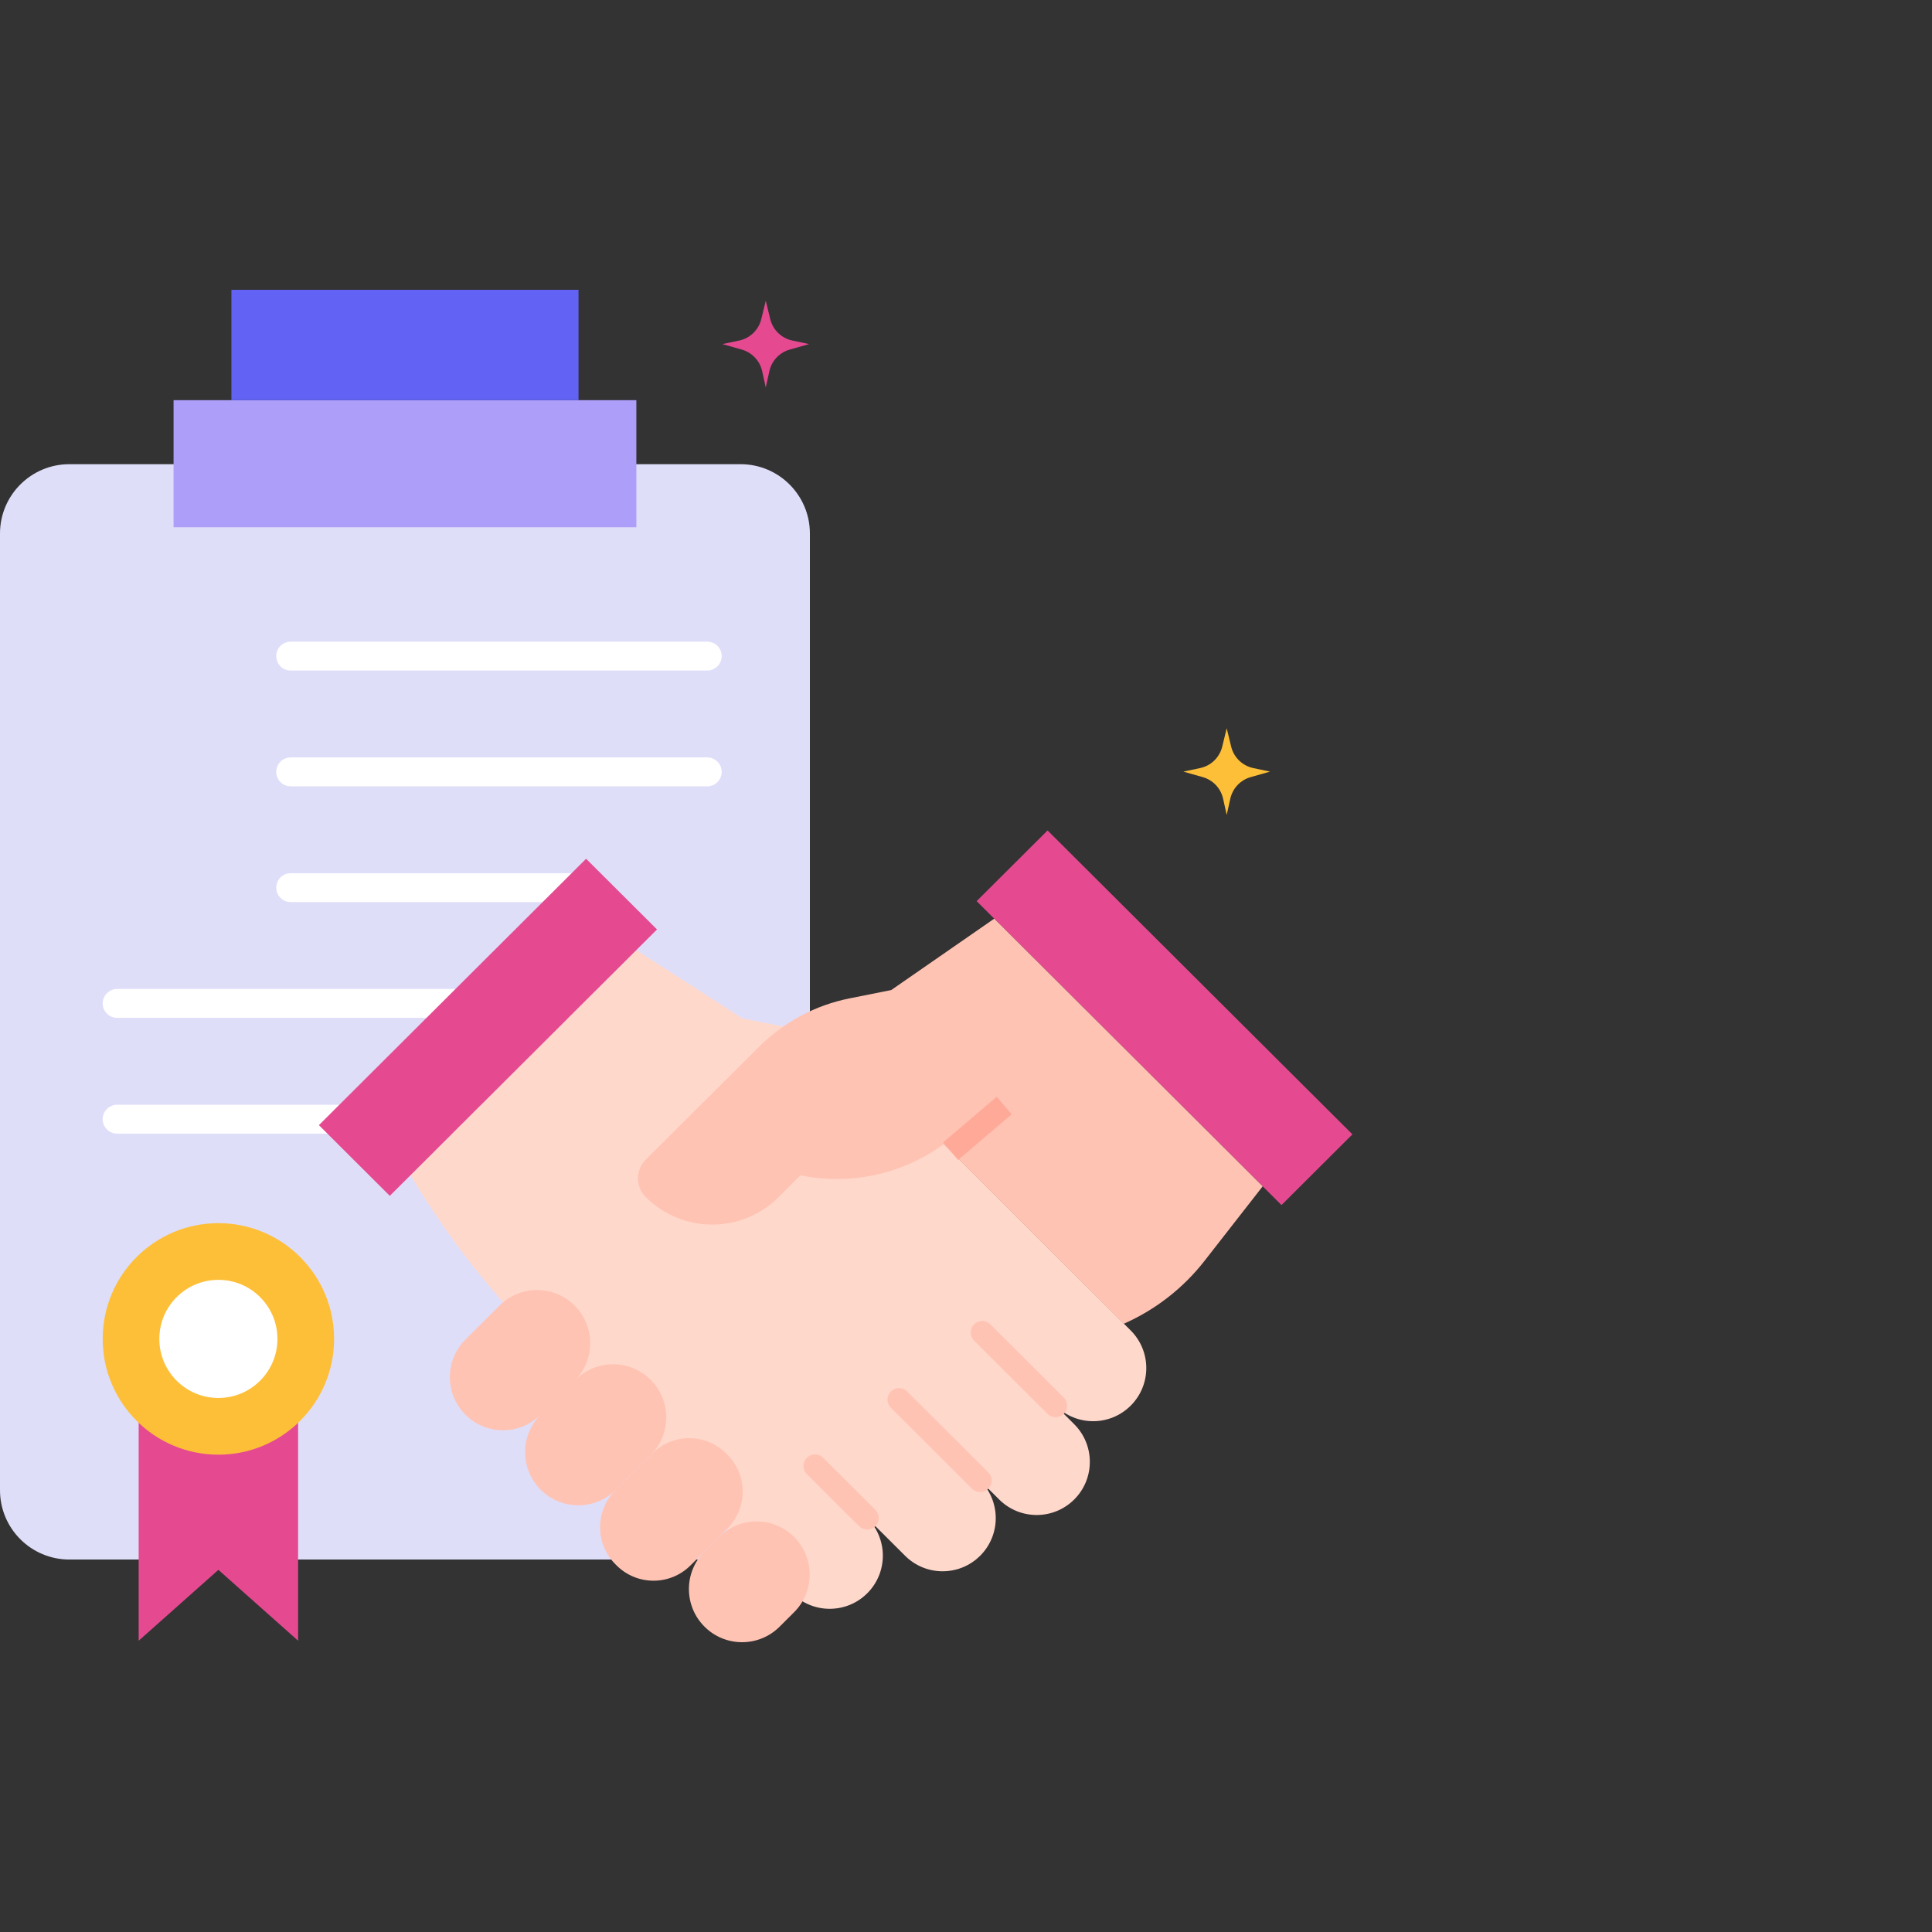
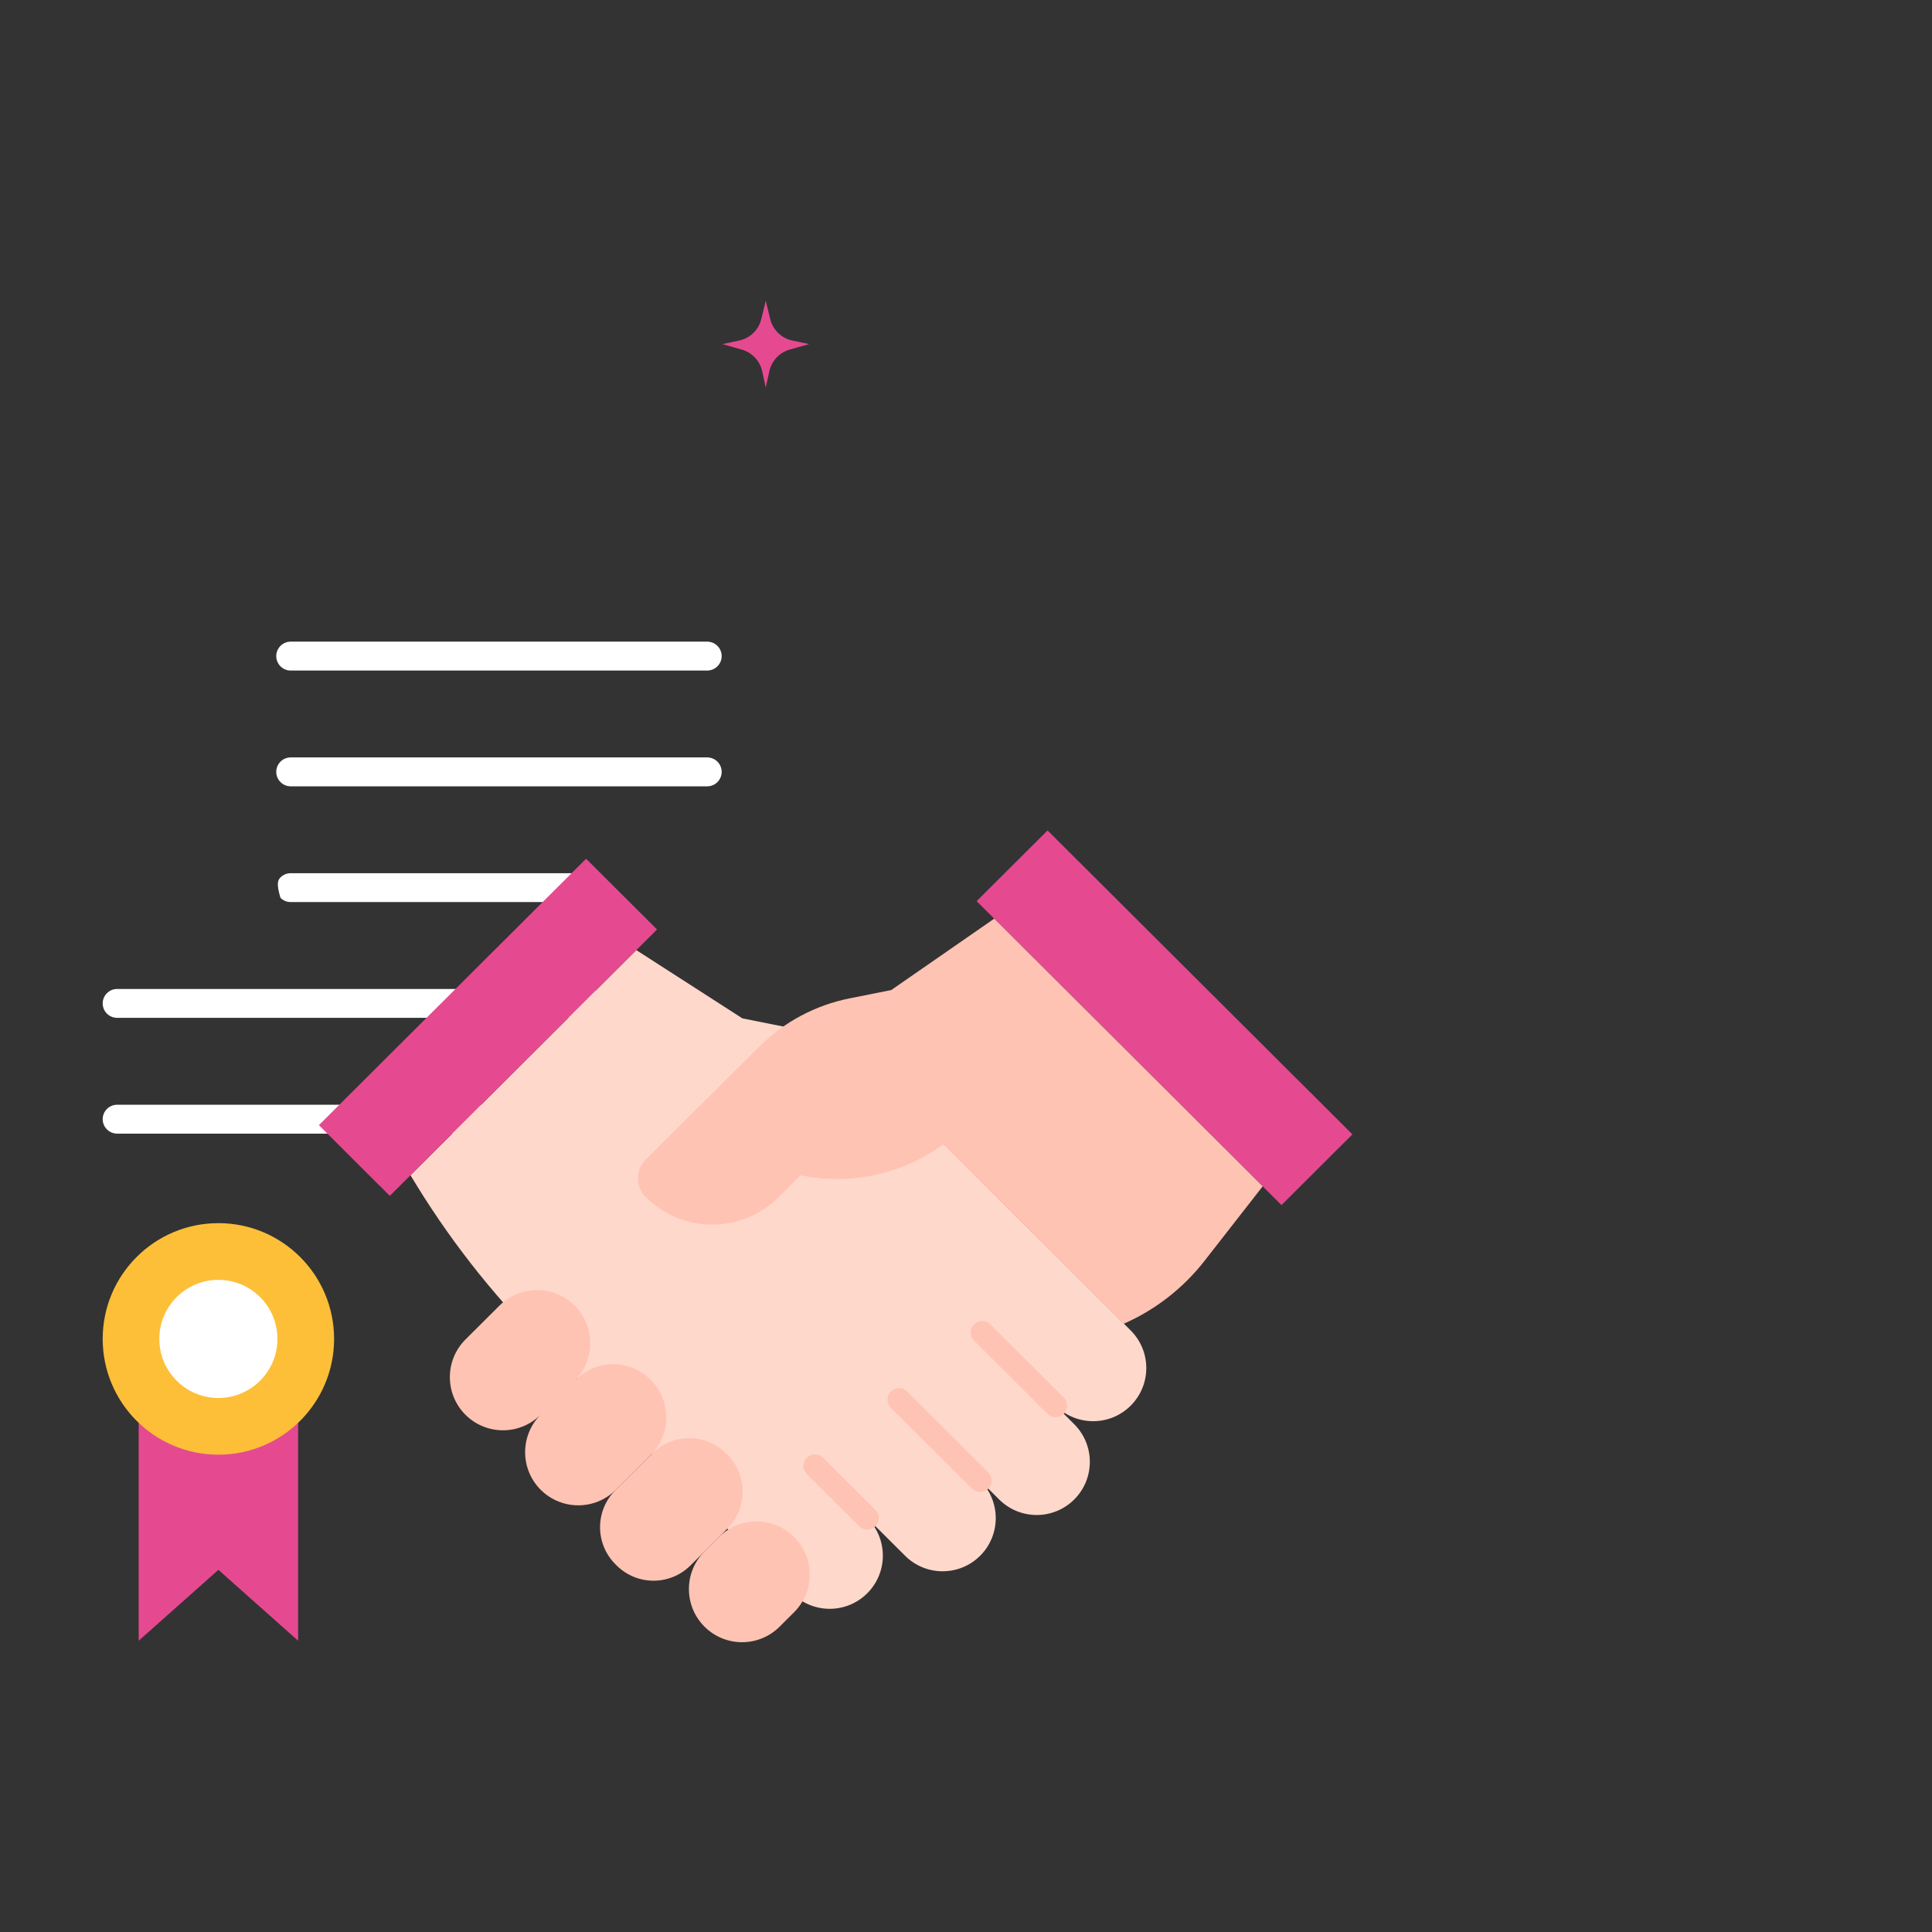
<svg xmlns="http://www.w3.org/2000/svg" width="80" height="80" viewBox="0 0 80 80" fill="none">
  <rect x="0" y="0" width="80" height="80" fill="#333333" stroke="none" />
-   <path d="M30.665 64.577H2.872C1.286 64.577 0 63.291 0 61.705V22.093C0 20.507 1.286 19.221 2.872 19.221H30.665C32.251 19.221 33.536 20.507 33.536 22.093V61.705C33.536 63.291 32.251 64.577 30.665 64.577Z" fill="#DFDEF9" />
-   <path d="M7.187 16.57H26.35V21.832H7.187V16.57Z" fill="#AC9EF9" />
-   <path d="M9.582 12H23.955V16.57H9.582V12Z" fill="#6262F4" />
-   <path d="M29.284 27.766H12.037C11.879 27.766 11.726 27.703 11.614 27.591C11.502 27.478 11.439 27.326 11.439 27.168C11.439 27.009 11.502 26.857 11.614 26.744C11.726 26.632 11.879 26.569 12.037 26.569H29.285C29.363 26.569 29.441 26.585 29.514 26.615C29.586 26.645 29.652 26.689 29.707 26.744C29.763 26.8 29.807 26.866 29.837 26.939C29.867 27.011 29.883 27.089 29.883 27.168C29.883 27.246 29.867 27.324 29.837 27.396C29.807 27.469 29.763 27.535 29.707 27.591C29.652 27.646 29.586 27.69 29.513 27.72C29.441 27.75 29.363 27.766 29.284 27.766ZM29.284 32.56H12.037C11.879 32.56 11.726 32.497 11.614 32.384C11.502 32.272 11.439 32.12 11.439 31.961C11.439 31.803 11.502 31.651 11.614 31.538C11.726 31.426 11.879 31.363 12.037 31.363H29.285C29.443 31.363 29.595 31.426 29.707 31.538C29.82 31.651 29.883 31.803 29.883 31.961C29.883 32.12 29.82 32.272 29.707 32.385C29.595 32.497 29.443 32.56 29.284 32.56ZM24.393 37.353H12.037C11.879 37.353 11.726 37.29 11.614 37.178C11.502 37.066 11.439 36.914 11.439 36.755C11.439 36.596 11.502 36.444 11.614 36.332C11.726 36.22 11.879 36.157 12.037 36.157H24.393C24.552 36.157 24.704 36.22 24.817 36.332C24.929 36.444 24.992 36.596 24.992 36.755C24.992 36.914 24.929 37.066 24.817 37.178C24.704 37.29 24.552 37.353 24.393 37.353ZM24.393 42.147H4.851C4.692 42.147 4.54 42.084 4.428 41.972C4.315 41.86 4.252 41.708 4.252 41.549C4.252 41.39 4.315 41.238 4.428 41.126C4.54 41.014 4.692 40.951 4.851 40.951H24.393C24.552 40.951 24.704 41.014 24.817 41.126C24.929 41.238 24.992 41.39 24.992 41.549C24.992 41.708 24.929 41.86 24.817 41.972C24.704 42.084 24.552 42.147 24.393 42.147ZM29.284 46.941H4.851C4.692 46.941 4.54 46.878 4.428 46.766C4.315 46.654 4.252 46.501 4.252 46.343C4.252 46.184 4.315 46.032 4.428 45.92C4.54 45.807 4.692 45.745 4.851 45.745H29.284C29.443 45.745 29.595 45.807 29.707 45.92C29.82 46.032 29.883 46.184 29.883 46.343C29.883 46.501 29.82 46.654 29.707 46.766C29.595 46.878 29.443 46.941 29.284 46.941Z" fill="white" />
+   <path d="M29.284 27.766H12.037C11.879 27.766 11.726 27.703 11.614 27.591C11.502 27.478 11.439 27.326 11.439 27.168C11.439 27.009 11.502 26.857 11.614 26.744C11.726 26.632 11.879 26.569 12.037 26.569H29.285C29.363 26.569 29.441 26.585 29.514 26.615C29.586 26.645 29.652 26.689 29.707 26.744C29.763 26.8 29.807 26.866 29.837 26.939C29.867 27.011 29.883 27.089 29.883 27.168C29.883 27.246 29.867 27.324 29.837 27.396C29.807 27.469 29.763 27.535 29.707 27.591C29.652 27.646 29.586 27.69 29.513 27.72C29.441 27.75 29.363 27.766 29.284 27.766ZM29.284 32.56H12.037C11.879 32.56 11.726 32.497 11.614 32.384C11.502 32.272 11.439 32.12 11.439 31.961C11.439 31.803 11.502 31.651 11.614 31.538C11.726 31.426 11.879 31.363 12.037 31.363H29.285C29.443 31.363 29.595 31.426 29.707 31.538C29.82 31.651 29.883 31.803 29.883 31.961C29.883 32.12 29.82 32.272 29.707 32.385C29.595 32.497 29.443 32.56 29.284 32.56ZM24.393 37.353H12.037C11.879 37.353 11.726 37.29 11.614 37.178C11.439 36.596 11.502 36.444 11.614 36.332C11.726 36.22 11.879 36.157 12.037 36.157H24.393C24.552 36.157 24.704 36.22 24.817 36.332C24.929 36.444 24.992 36.596 24.992 36.755C24.992 36.914 24.929 37.066 24.817 37.178C24.704 37.29 24.552 37.353 24.393 37.353ZM24.393 42.147H4.851C4.692 42.147 4.54 42.084 4.428 41.972C4.315 41.86 4.252 41.708 4.252 41.549C4.252 41.39 4.315 41.238 4.428 41.126C4.54 41.014 4.692 40.951 4.851 40.951H24.393C24.552 40.951 24.704 41.014 24.817 41.126C24.929 41.238 24.992 41.39 24.992 41.549C24.992 41.708 24.929 41.86 24.817 41.972C24.704 42.084 24.552 42.147 24.393 42.147ZM29.284 46.941H4.851C4.692 46.941 4.54 46.878 4.428 46.766C4.315 46.654 4.252 46.501 4.252 46.343C4.252 46.184 4.315 46.032 4.428 45.92C4.54 45.807 4.692 45.745 4.851 45.745H29.284C29.443 45.745 29.595 45.807 29.707 45.92C29.82 46.032 29.883 46.184 29.883 46.343C29.883 46.501 29.82 46.654 29.707 46.766C29.595 46.878 29.443 46.941 29.284 46.941Z" fill="white" />
  <path d="M12.344 67.939L9.043 65.004L5.742 67.939V55.441H12.344V67.939Z" fill="#E54A91" />
  <path d="M9.043 60.235C11.689 60.235 13.834 58.089 13.834 55.441C13.834 52.794 11.689 50.648 9.043 50.648C6.397 50.648 4.252 52.794 4.252 55.441C4.252 58.089 6.397 60.235 9.043 60.235Z" fill="#FDBF38" />
  <path d="M9.043 57.887C10.393 57.887 11.488 56.792 11.488 55.441C11.488 54.091 10.393 52.996 9.043 52.996C7.692 52.996 6.597 54.091 6.597 55.441C6.597 56.792 7.692 57.887 9.043 57.887Z" fill="white" />
  <path d="M37.227 57.957L41.373 62.09C42.232 62.947 43.622 62.947 44.481 62.09C45.343 61.231 45.343 59.834 44.481 58.974L40.676 55.18L43.711 58.206C44.57 59.063 45.959 59.063 46.818 58.206C47.681 57.347 47.681 55.95 46.818 55.09L34.638 42.945L30.742 42.169L26.348 39.342L16.998 48.664C18.519 51.212 20.351 53.56 22.452 55.655L32.802 65.975C33.661 66.831 35.051 66.831 35.91 65.975C36.772 65.115 36.772 63.718 35.91 62.858L33.751 60.706L37.478 64.421C38.336 65.277 39.726 65.277 40.585 64.421C41.447 63.561 41.447 62.164 40.585 61.304L37.227 57.957Z" fill="#FFD8CC" />
  <path d="M43.711 58.685C43.648 58.685 43.586 58.673 43.528 58.649C43.47 58.625 43.417 58.59 43.373 58.545L40.338 55.519C40.293 55.475 40.257 55.422 40.232 55.364C40.207 55.306 40.194 55.243 40.193 55.18C40.193 55.117 40.205 55.054 40.229 54.995C40.253 54.937 40.288 54.883 40.333 54.839C40.378 54.794 40.431 54.758 40.489 54.734C40.548 54.71 40.611 54.697 40.674 54.698C40.737 54.698 40.8 54.711 40.858 54.735C40.917 54.76 40.969 54.796 41.014 54.841L44.049 57.867C44.116 57.934 44.162 58.02 44.18 58.112C44.199 58.205 44.189 58.302 44.153 58.389C44.117 58.477 44.056 58.551 43.977 58.604C43.898 58.657 43.806 58.685 43.711 58.685ZM40.585 61.783C40.522 61.783 40.46 61.771 40.402 61.747C40.344 61.723 40.291 61.688 40.247 61.643L36.889 58.296C36.799 58.206 36.749 58.084 36.748 57.957C36.748 57.831 36.799 57.709 36.888 57.619C36.978 57.529 37.099 57.478 37.226 57.478C37.353 57.478 37.475 57.528 37.565 57.618L40.923 60.966C40.99 61.032 41.036 61.118 41.054 61.211C41.073 61.303 41.063 61.4 41.027 61.487C40.991 61.575 40.93 61.65 40.851 61.702C40.772 61.755 40.68 61.783 40.585 61.783ZM35.91 63.337C35.847 63.337 35.785 63.325 35.727 63.301C35.669 63.277 35.616 63.242 35.572 63.197L33.413 61.045C33.368 61.001 33.332 60.948 33.307 60.889C33.282 60.831 33.269 60.769 33.269 60.705C33.268 60.642 33.28 60.579 33.304 60.521C33.328 60.462 33.364 60.409 33.408 60.364C33.453 60.319 33.506 60.284 33.565 60.26C33.623 60.235 33.686 60.223 33.749 60.223C33.812 60.224 33.875 60.236 33.933 60.261C33.992 60.286 34.044 60.322 34.089 60.367L36.248 62.519C36.315 62.586 36.361 62.672 36.379 62.764C36.398 62.857 36.388 62.953 36.352 63.041C36.316 63.129 36.255 63.203 36.176 63.256C36.097 63.309 36.005 63.337 35.91 63.337Z" fill="#FFC3B3" />
  <path d="M16.141 49.518L13.205 46.59L24.269 35.559L27.206 38.487L16.141 49.518ZM53.064 49.899L56 46.971L43.377 34.387L40.441 37.314L53.064 49.899Z" fill="#E54A91" />
  <path d="M23.776 54.042C22.915 53.202 21.538 53.209 20.686 54.059L19.274 55.466C18.412 56.326 18.412 57.723 19.274 58.583C20.133 59.439 21.523 59.439 22.382 58.583L23.793 57.176C24.662 56.309 24.654 54.9 23.776 54.042ZM23.836 57.133L22.391 58.573C21.529 59.433 21.529 60.83 22.391 61.69C23.25 62.546 24.64 62.546 25.498 61.69L26.943 60.25C27.812 59.383 27.805 57.974 26.926 57.117C26.065 56.276 24.688 56.283 23.836 57.133ZM29.775 63.641L29.173 64.241C28.304 65.108 28.312 66.517 29.19 67.374C30.051 68.215 31.428 68.208 32.281 67.358L32.883 66.757C33.772 65.87 33.74 64.42 32.812 63.573C31.944 62.782 30.607 62.812 29.775 63.641Z" fill="#FFC3B3" />
  <path d="M30.1 60.214L30.053 60.168C29.204 59.34 27.848 59.347 27.009 60.184L25.484 61.704C24.635 62.551 24.635 63.927 25.484 64.774L25.531 64.821C26.377 65.664 27.745 65.665 28.591 64.821L30.117 63.3C30.973 62.447 30.965 61.058 30.1 60.214ZM41.169 38.04L36.904 40.996L35.181 41.34C33.764 41.622 32.463 42.316 31.439 43.336L26.74 48.015C26.309 48.444 26.309 49.142 26.74 49.571C28.263 51.09 30.731 51.086 32.247 49.565C32.763 49.048 33.145 48.666 33.145 48.666C34.151 48.874 35.19 48.873 36.195 48.661C37.201 48.45 38.152 48.034 38.99 47.439L39.073 47.38L46.53 54.815C47.845 54.235 48.996 53.339 49.879 52.206L52.285 49.123L41.169 38.04Z" fill="#FFC3B3" />
-   <path d="M39.052 47.305L41.273 45.411L41.894 46.14L39.673 48.033L39.052 47.305Z" fill="#FFAA99" />
  <path d="M30.609 14.101L29.914 14.248L30.718 14.476C30.925 14.535 31.113 14.649 31.262 14.807C31.41 14.964 31.513 15.158 31.559 15.369L31.709 16.043L31.858 15.369C31.904 15.158 32.007 14.964 32.155 14.807C32.303 14.649 32.492 14.535 32.699 14.476L33.503 14.248L32.808 14.101C32.587 14.054 32.385 13.946 32.223 13.789C32.061 13.632 31.947 13.433 31.894 13.214L31.709 12.454L31.523 13.214C31.47 13.433 31.356 13.632 31.194 13.789C31.032 13.946 30.829 14.054 30.609 14.101Z" fill="#E54A91" />
-   <path d="M49.695 31.804L49 31.951L49.804 32.179C50.012 32.238 50.2 32.352 50.348 32.51C50.496 32.667 50.599 32.861 50.646 33.072L50.795 33.746L50.944 33.072C50.991 32.861 51.093 32.667 51.242 32.51C51.39 32.352 51.578 32.238 51.786 32.179L52.59 31.951L51.895 31.804C51.674 31.757 51.471 31.649 51.309 31.492C51.148 31.335 51.033 31.135 50.98 30.916L50.795 30.156L50.61 30.916C50.556 31.135 50.442 31.335 50.281 31.492C50.119 31.649 49.916 31.757 49.695 31.804Z" fill="#FDBF38" />
</svg>